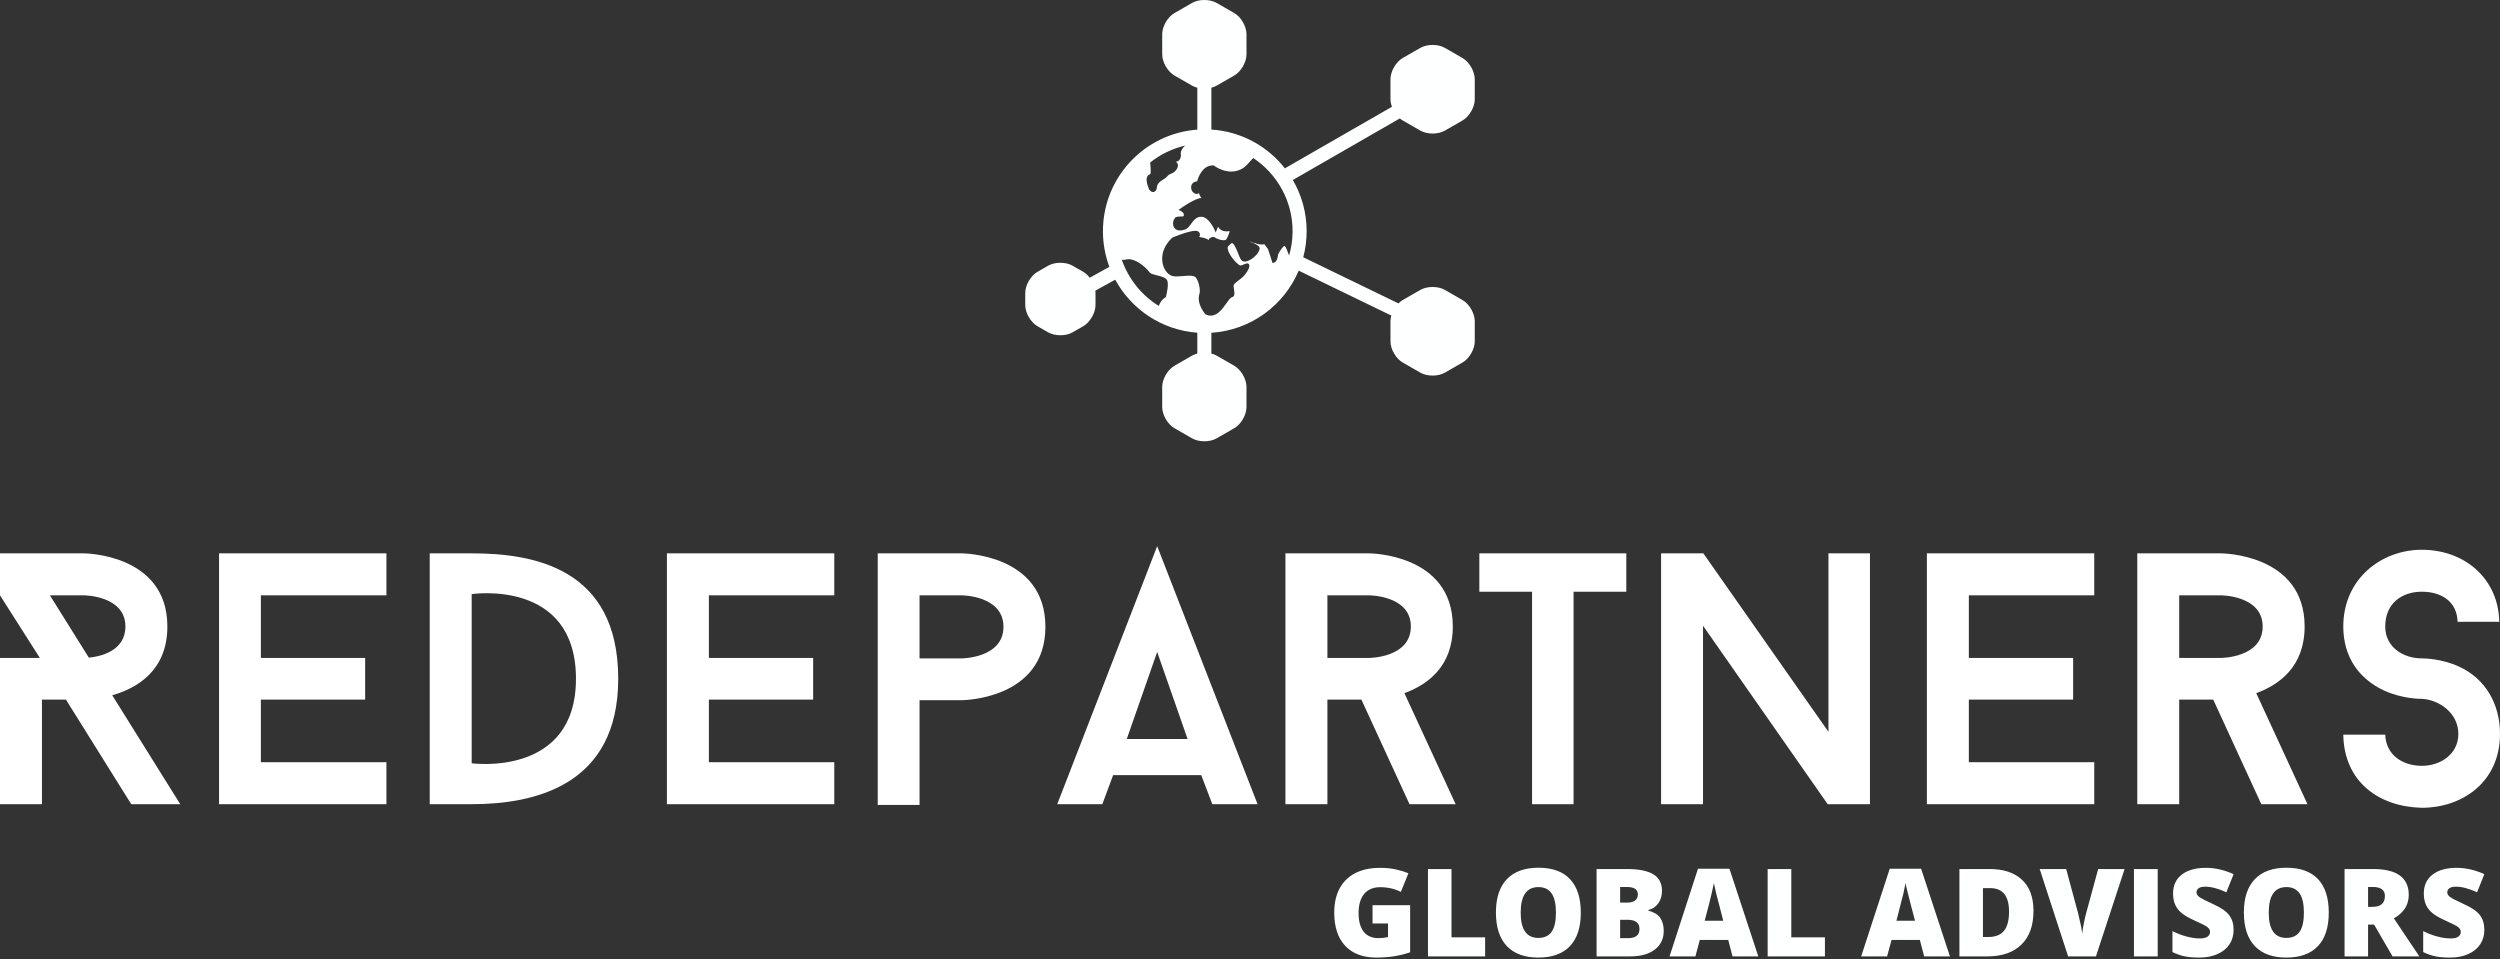
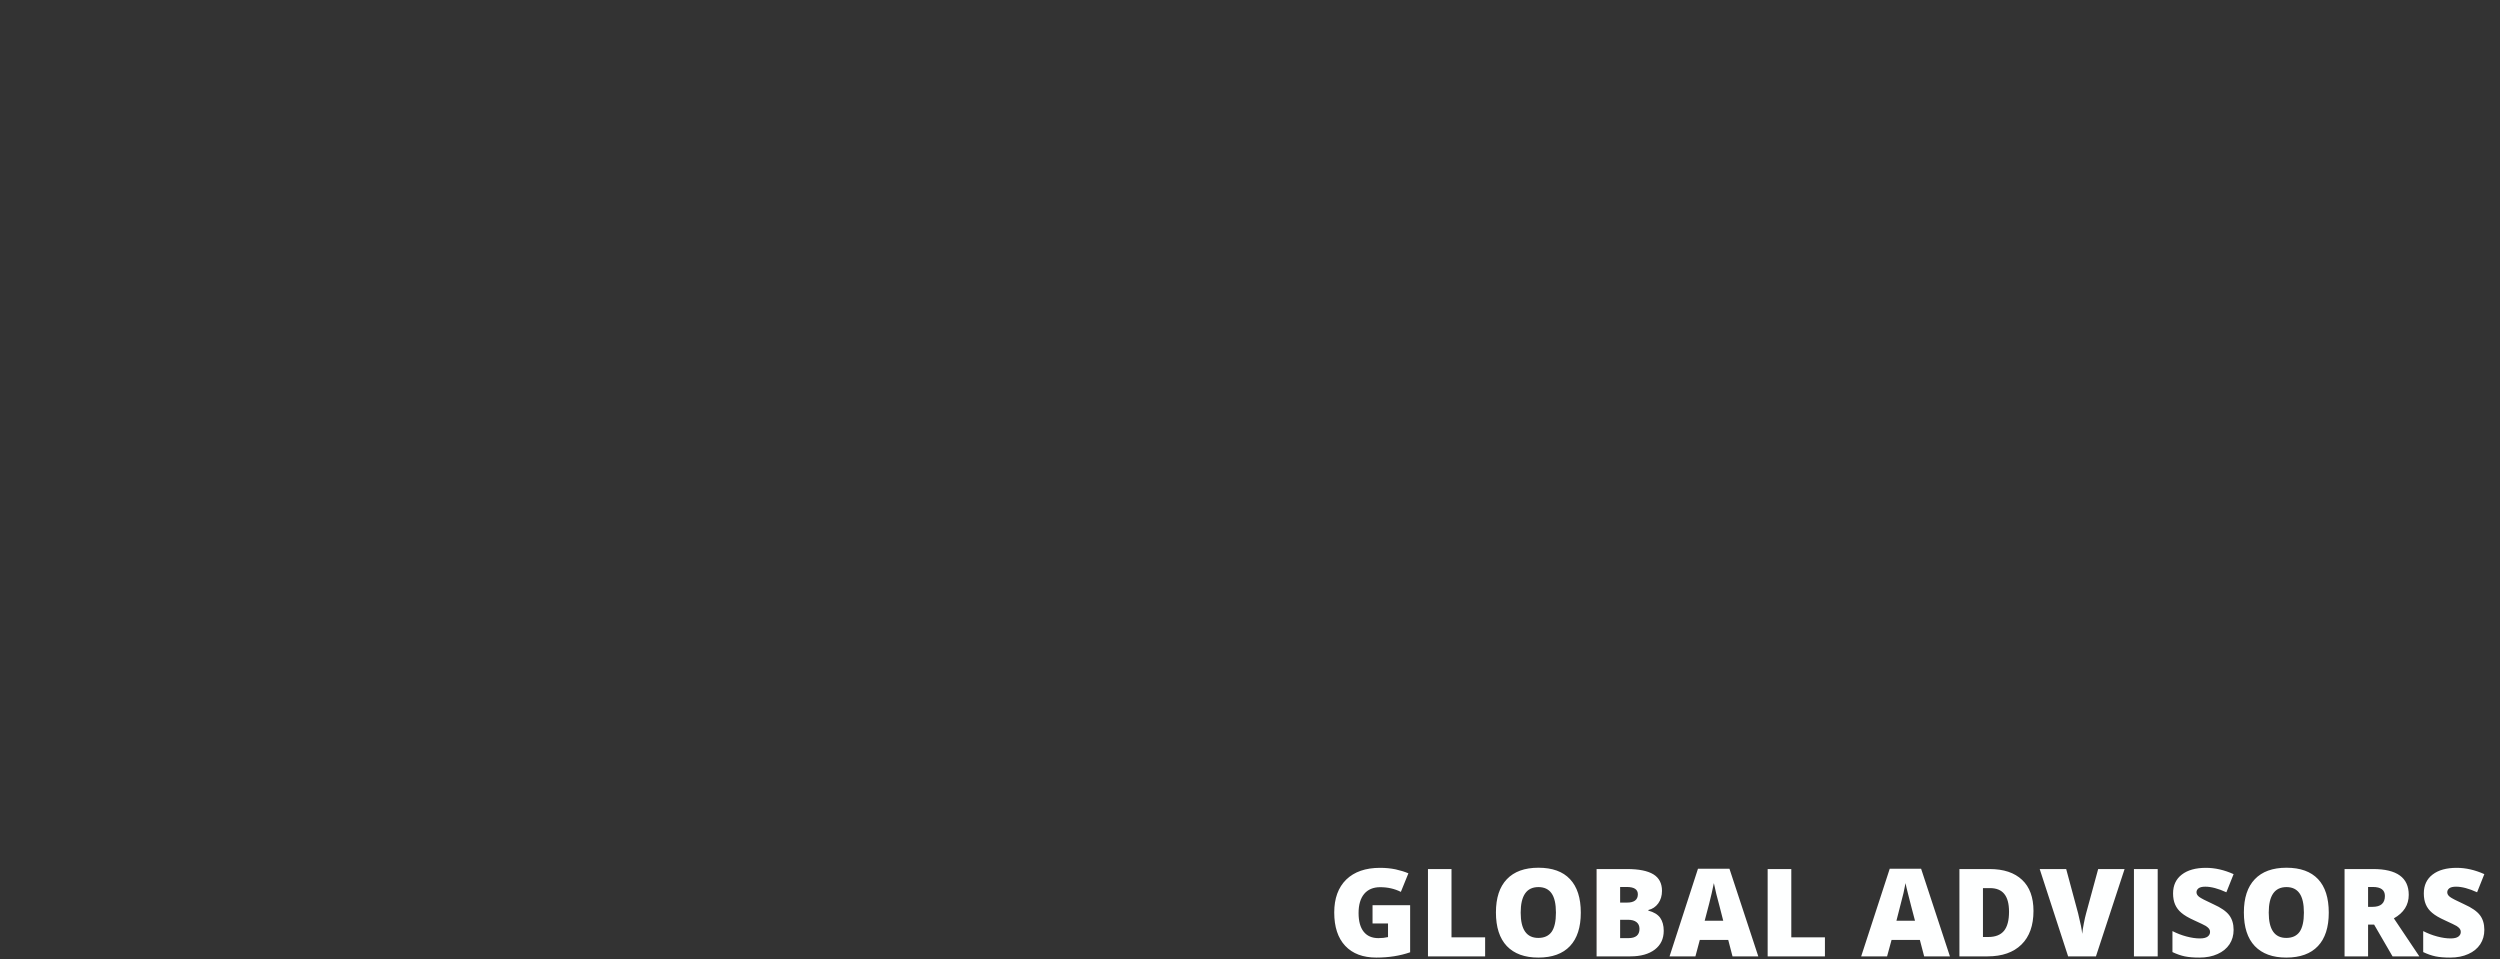
<svg xmlns="http://www.w3.org/2000/svg" width="344" height="132" viewBox="0 0 344 132" fill="none">
  <rect x="0" y="0" width="344" height="132" fill="#333333" stroke="none" />
-   <path d="M193.004 16.573L195.452 17.979C195.913 18.243 196.521 18.376 197.128 18.376C197.736 18.376 198.343 18.243 198.805 17.979L201.249 16.573C202.172 16.044 202.926 14.741 202.926 13.678V10.882C202.926 9.82 202.172 8.517 201.249 7.987L198.805 6.582C198.343 6.317 197.736 6.185 197.128 6.185C196.521 6.185 195.913 6.317 195.452 6.582L193.004 7.987C192.084 8.517 191.33 9.82 191.33 10.882V13.678C191.33 14.004 191.406 14.35 191.532 14.691L176.913 23.099C176.875 23.121 176.846 23.149 176.811 23.175C174.422 20.122 170.791 18.088 166.679 17.828C166.682 17.803 166.685 17.778 166.685 17.752V12.069C166.942 12.004 167.184 11.914 167.394 11.793L169.842 10.388C170.765 9.858 171.516 8.555 171.516 7.492V4.697C171.516 3.634 170.765 2.331 169.842 1.801L167.394 0.397C166.933 0.132 166.325 -0 165.718 -0C165.11 -0 164.503 0.132 164.041 0.397L161.597 1.801C160.674 2.331 159.92 3.634 159.92 4.697V7.492C159.92 8.555 160.674 9.858 161.597 10.388L164.041 11.793C164.252 11.914 164.497 12.004 164.751 12.069V17.752C164.751 17.781 164.757 17.808 164.76 17.837C157.496 18.36 151.765 24.413 151.765 31.809C151.765 33.536 152.081 35.191 152.65 36.718L149.949 38.213C149.689 37.879 149.388 37.593 149.064 37.407L147.583 36.556C147.121 36.292 146.514 36.159 145.906 36.159C145.299 36.159 144.691 36.292 144.23 36.556L142.752 37.407C141.829 37.936 141.075 39.239 141.075 40.302V41.987C141.075 43.051 141.829 44.354 142.752 44.883L144.23 45.733C144.691 45.998 145.299 46.13 145.906 46.13C146.514 46.13 147.121 45.998 147.583 45.733L149.064 44.883C149.984 44.354 150.74 43.051 150.74 41.987V40.302C150.74 40.203 150.725 40.1 150.714 39.999L153.454 38.483C155.673 42.571 159.865 45.427 164.751 45.781V48.65C164.497 48.716 164.252 48.805 164.041 48.926L161.597 50.332C160.674 50.861 159.92 52.164 159.92 53.227V56.023C159.92 57.085 160.674 58.388 161.597 58.917L164.041 60.323C164.503 60.588 165.11 60.72 165.718 60.72C166.325 60.72 166.933 60.588 167.394 60.323L169.842 58.917C170.765 58.388 171.516 57.085 171.516 56.023V53.227C171.516 52.164 170.765 50.861 169.842 50.332L167.394 48.926C167.184 48.805 166.942 48.716 166.685 48.65V45.79C172.106 45.444 176.688 42.019 178.701 37.242L191.447 43.422C191.374 43.68 191.33 43.941 191.33 44.187V46.982C191.33 48.046 192.084 49.349 193.004 49.878L195.452 51.284C195.913 51.548 196.521 51.681 197.128 51.681C197.736 51.681 198.343 51.548 198.805 51.284L201.249 49.878C202.172 49.349 202.926 48.046 202.926 46.982V44.187C202.926 43.124 202.172 41.821 201.249 41.291L198.805 39.887C198.343 39.622 197.736 39.49 197.128 39.49C196.521 39.49 195.913 39.622 195.452 39.887L193.004 41.291C192.802 41.409 192.61 41.567 192.429 41.749L179.326 35.398C179.63 34.253 179.793 33.05 179.793 31.809C179.793 29.241 179.098 26.837 177.892 24.766L192.618 16.295C192.744 16.401 192.873 16.497 193.004 16.573ZM157.855 24.306C157.94 24.128 158.089 24.01 158.285 23.962L158.29 23.961C158.325 23.845 158.384 23.471 158.261 22.364C159.651 21.254 161.293 20.445 163.086 20.035C162.791 20.307 162.374 20.736 162.496 21.354L162.502 21.381L162.499 21.407C162.488 21.669 162.35 22.137 161.927 22.23C161.886 22.235 161.845 22.242 161.804 22.25C161.991 22.403 162.301 22.707 161.871 23.35C161.646 23.691 161.299 23.841 161.048 23.949C160.957 23.988 160.872 24.025 160.811 24.062C160.773 24.087 160.682 24.185 160.627 24.25C160.56 24.328 160.496 24.401 160.431 24.451C160.332 24.53 160.215 24.604 160.09 24.681C159.666 24.943 159.187 25.24 159.169 25.905L159.164 25.953C159.117 26.128 158.962 26.427 158.664 26.427C158.498 26.427 158.337 26.337 158.174 26.152L158.138 26.1C158.08 25.977 157.578 24.886 157.855 24.306ZM160.44 40.805L160.417 40.901L160.326 40.946C160.3 40.958 159.754 41.243 159.453 42.096C157.087 40.635 155.264 38.383 154.35 35.712C154.391 35.742 154.441 35.755 154.543 35.755C154.663 35.755 154.841 35.731 155.086 35.684C155.162 35.669 155.241 35.661 155.32 35.661C156.249 35.661 157.537 36.611 158.2 37.492C158.343 37.68 158.819 37.797 159.24 37.899C159.815 38.04 160.358 38.173 160.577 38.535C160.881 39.04 160.516 40.514 160.44 40.805ZM177.384 35.157C177.343 35.063 177.299 34.951 177.243 34.805C177.159 34.574 176.902 33.866 176.747 33.835C176.592 33.841 176.174 34.397 175.862 35.012C175.844 35.251 175.757 35.981 175.313 36.131L175.105 36.2L174.483 34.287L173.981 33.612C173.887 33.623 173.756 33.636 173.607 33.636C173.245 33.636 172.938 33.568 172.696 33.437C172.558 33.439 172.263 33.417 171.954 33.202C172.053 33.353 172.278 33.418 172.456 33.445L172.512 33.461C172.886 33.629 173.33 33.892 173.327 34.188C173.321 34.879 172.053 35.992 171.273 35.992C171.151 35.992 171.043 35.965 170.949 35.914C170.745 35.8 170.61 35.482 170.374 34.884C170.158 34.346 169.836 33.539 169.524 33.431C169.495 33.443 169.381 33.501 169.103 33.782C169.071 33.814 169.048 33.834 169.042 33.842C169.004 33.87 168.899 33.957 168.934 34.229C169.039 35.047 170.175 36.327 170.645 36.535C170.785 36.534 171.025 36.438 171.203 36.368C171.408 36.286 171.527 36.239 171.63 36.239C171.72 36.239 171.799 36.279 171.843 36.346C172.179 36.831 171.156 37.988 171.007 38.126C170.896 38.229 170.739 38.346 170.572 38.469C170.274 38.689 169.865 38.991 169.769 39.207C169.722 39.316 169.763 39.592 169.798 39.816C169.848 40.148 169.898 40.462 169.79 40.69C169.722 40.822 169.585 40.879 169.462 40.929C169.43 40.942 169.381 40.963 169.366 40.973C169.188 41.127 168.975 41.425 168.747 41.741C168.209 42.495 167.54 43.433 166.6 43.433C166.372 43.433 166.139 43.377 165.911 43.265L165.873 43.246L165.841 43.214C165.791 43.155 164.599 41.789 165.046 40.414C165.23 39.848 164.88 38.452 164.471 38.115C164.325 37.996 164.053 37.938 163.635 37.938C163.349 37.938 163.031 37.964 162.724 37.992C162.19 38.037 161.69 38.067 161.392 37.997C160.779 37.856 160.241 37.239 160.019 36.424C159.859 35.824 159.657 34.26 161.29 32.721L161.319 32.693L161.354 32.678C161.445 32.641 163.551 31.76 164.471 31.76C164.725 31.76 164.894 31.824 164.991 31.954C165.216 32.252 165.09 32.475 165.008 32.59C165.055 32.619 165.131 32.634 165.28 32.658C165.525 32.698 165.879 32.756 166.346 33.031C166.349 33.006 166.352 32.98 166.352 32.955L166.36 32.849L166.451 32.791C166.65 32.66 166.804 32.594 166.91 32.594C167.05 32.595 167.24 32.706 167.383 32.804C167.473 32.844 167.955 33.056 168.37 33.056C168.498 33.056 168.607 33.034 168.688 32.991C168.782 32.915 169.083 32.318 169.211 31.803C169.097 31.822 168.96 31.837 168.817 31.837C168.241 31.837 167.827 31.615 167.599 31.2L167.278 31.992L167.07 31.525C167.061 31.509 166.346 29.917 165.394 29.834C165.35 29.829 165.309 29.827 165.268 29.827C164.608 29.827 164.243 30.325 163.892 30.805C163.656 31.131 163.428 31.44 163.115 31.559C162.341 31.852 161.757 31.719 161.518 31.233C161.337 30.865 161.395 30.351 161.658 30.01C161.813 29.807 162.122 29.801 162.423 29.795C162.563 29.793 162.8 29.788 162.856 29.747C162.905 29.642 162.914 29.533 162.879 29.43C162.812 29.232 162.584 29.084 162.499 29.043L162.169 28.884L162.467 28.67C162.672 28.526 164.485 27.248 165.324 27.248H165.332C165.081 26.958 165.023 26.737 164.985 26.589C164.982 26.581 164.979 26.572 164.976 26.564C164.903 26.621 164.798 26.687 164.652 26.687C164.468 26.687 164.29 26.586 164.088 26.368C163.916 26.183 163.822 25.775 163.968 25.437C164.041 25.267 164.237 24.988 164.719 24.953C164.877 24.398 165.475 22.685 166.956 22.767L167.023 22.77L167.079 22.812C167.088 22.819 168.125 23.609 169.413 23.609C170 23.609 170.552 23.446 171.06 23.124C171.411 22.899 171.866 22.387 172.304 21.893C172.351 21.84 172.395 21.79 172.442 21.739C175.704 23.904 177.86 27.609 177.86 31.809C177.86 32.97 177.69 34.092 177.384 35.157Z" fill="#FEFFFF" />
-   <path d="M24.803 110.656L15.443 95.667C18.804 94.718 23.03 92.306 23.03 86.204C23.03 76.141 11.505 76.141 11.505 76.141H0V81.916L5.485 90.532H0V110.656H5.773V96.265H9.072L18.061 110.656H24.803ZM6.866 81.916H11.505C11.505 81.916 17.257 81.916 17.257 86.204C17.257 89.606 13.772 90.348 12.226 90.491L6.866 81.916ZM53.172 81.916V76.141H30.142V110.656H53.172V104.882H35.895V96.265H50.245V90.532H35.895V81.916H53.172ZM59.131 76.141V110.656H64.903C73.481 110.656 85.067 108.14 85.067 93.399C85.067 78.058 73.274 76.141 64.903 76.141H59.131ZM64.903 105.027V81.749C64.903 81.749 79.253 79.585 79.253 93.399C79.253 107.006 64.903 105.027 64.903 105.027ZM114.797 81.916V76.141H91.768V110.656H114.797V104.882H97.541V96.265H111.89V90.532H97.541V81.916H114.797ZM132.301 76.141H120.776V110.758H126.53V96.347H132.301C132.301 96.347 143.847 96.347 143.847 86.245C143.847 76.141 132.301 76.141 132.301 76.141ZM132.301 90.594H126.53V81.916H132.301C132.301 81.916 138.075 81.916 138.075 86.245C138.075 90.594 132.301 90.594 132.301 90.594ZM166.816 110.656H173.043L159.228 75.151L145.477 110.656H151.681L153.167 106.656H165.288L166.816 110.656ZM159.228 89.709L163.413 101.687H155.042L159.228 89.709ZM193.947 110.656H200.297L193.246 95.378C196.36 94.244 199.906 91.77 199.906 86.204C199.906 76.141 188.38 76.141 188.38 76.141H176.875V110.656H182.65V96.265H187.329L193.947 110.656ZM182.65 81.916H188.38C188.38 81.916 194.134 81.916 194.134 86.204C194.134 90.532 188.38 90.532 188.38 90.532H182.65V81.916ZM223.78 76.141H203.557V81.419H210.812V110.656H216.522V81.419H223.78V76.141ZM257.305 76.141H251.595V100.697L234.38 76.141H228.565V110.656H234.336V86.101L251.49 110.656H257.305V76.141ZM288.169 81.916V76.141H265.139V110.656H288.169V104.882H270.913V96.265H285.263V90.532H270.913V81.916H288.169ZM311.156 110.656H317.508L310.458 95.378C313.568 94.244 317.117 91.77 317.117 86.204C317.117 76.141 305.592 76.141 305.592 76.141H294.087V110.656H299.858V96.265H304.54L311.156 110.656ZM299.858 81.916H305.592C305.592 81.916 311.343 81.916 311.343 86.204C311.343 90.532 305.592 90.532 305.592 90.532H299.858V81.916ZM333.24 111.151C338.824 111.151 344 107.604 344 100.986C344 96.904 342.023 93.399 338.372 91.728C335.898 90.594 333.485 90.594 333.24 90.594C330.681 90.594 328.207 89.048 328.207 86.204C328.207 82.988 330.538 81.419 333.24 81.419C335.857 81.419 338.082 82.699 338.167 85.564H343.898C343.796 79.687 339.219 75.648 333.24 75.648C327.673 75.648 322.436 79.646 322.436 86.204C322.436 90.284 324.477 93.358 328.064 95.027C330.579 96.161 332.951 96.161 333.24 96.161C335.568 96.265 338.269 98.079 338.269 100.986C338.269 103.707 335.898 105.378 333.24 105.378C330.681 105.378 328.31 103.955 328.207 101.089H322.436C322.538 107.542 327.281 111.006 333.24 111.151Z" fill="white" />
  <path d="M188.862 127.066V124.557H194.035V131.035C192.633 131.52 191.085 131.763 189.393 131.763C187.542 131.763 186.113 131.225 185.103 130.15C184.095 129.076 183.59 127.545 183.59 125.553C183.59 123.62 184.142 122.109 185.243 121.026C186.356 119.951 187.907 119.414 189.899 119.414C190.655 119.414 191.371 119.484 192.043 119.624C192.706 119.773 193.29 119.954 193.795 120.17L192.758 122.723C191.899 122.291 190.95 122.077 189.913 122.077C188.967 122.077 188.234 122.384 187.711 123C187.197 123.62 186.94 124.496 186.94 125.638C186.94 126.759 187.174 127.615 187.641 128.202C188.108 128.792 188.786 129.087 189.674 129.087C190.15 129.087 190.591 129.038 190.991 128.944V127.066H188.862ZM204.354 131.596H196.488V119.58H199.727V128.973H204.354V131.596ZM217.518 125.582C217.518 127.601 217.021 129.134 216.031 130.18C215.041 131.234 213.586 131.763 211.67 131.763C209.792 131.763 208.346 131.234 207.339 130.18C206.34 129.122 205.84 127.58 205.84 125.553C205.84 123.552 206.34 122.028 207.339 120.982C208.338 119.928 209.789 119.399 211.685 119.399C213.601 119.399 215.05 119.922 216.031 120.97C217.021 122.016 217.518 123.552 217.518 125.582ZM209.246 125.582C209.246 127.898 210.055 129.058 211.67 129.058C212.494 129.058 213.104 128.778 213.507 128.217C213.902 127.647 214.097 126.768 214.097 125.582C214.097 124.376 213.896 123.488 213.493 122.919C213.093 122.349 212.488 122.063 211.685 122.063C210.061 122.063 209.246 123.234 209.246 125.582ZM219.691 131.596V119.58H223.868C225.503 119.58 226.718 119.823 227.513 120.31C228.298 120.795 228.69 121.555 228.69 122.583C228.69 123.254 228.517 123.83 228.173 124.306C227.828 124.782 227.373 125.086 226.812 125.217V125.302C227.559 125.498 228.103 125.825 228.439 126.283C228.766 126.751 228.929 127.349 228.929 128.077C228.929 129.169 228.523 130.031 227.708 130.656C226.888 131.281 225.769 131.596 224.358 131.596H219.691ZM222.93 122.048V124.195H223.911C224.379 124.195 224.738 124.101 224.989 123.912C225.243 123.716 225.369 123.433 225.369 123.056C225.369 122.384 224.861 122.048 223.841 122.048H222.93ZM224.008 126.561H222.93V129.087H224.063C225.083 129.087 225.594 128.661 225.594 127.811C225.594 127.408 225.456 127.101 225.185 126.885C224.916 126.672 224.522 126.561 224.008 126.561ZM241.941 131.596H238.393L237.806 129.338H233.892L233.29 131.596H229.73L233.641 119.539H237.972L241.941 131.596ZM234.566 126.689H237.116L236.611 124.712C236.491 124.271 236.342 123.707 236.164 123.015C235.995 122.314 235.884 121.814 235.828 121.517C235.781 121.797 235.682 122.253 235.533 122.889C235.393 123.535 235.069 124.8 234.566 126.689ZM251.11 131.596H243.229V119.58H246.483V128.973H251.11V131.596ZM268.31 131.596H264.764L264.174 129.338H260.278L259.662 131.596H256.098L260.027 119.539H264.344L268.31 131.596ZM260.95 126.689H263.503L262.983 124.712C262.863 124.271 262.717 123.707 262.551 123.015C262.372 122.314 262.255 121.814 262.2 121.517C262.153 121.797 262.06 122.253 261.92 122.889C261.768 123.535 261.446 124.8 260.95 126.689ZM279.807 125.343C279.807 127.344 279.257 128.886 278.153 129.969C277.049 131.053 275.498 131.596 273.498 131.596H269.616V119.58H273.763C275.7 119.58 277.19 120.077 278.238 121.067C279.284 122.048 279.807 123.473 279.807 125.343ZM276.442 125.457C276.442 124.353 276.223 123.535 275.785 123C275.355 122.469 274.695 122.203 273.807 122.203H272.855V128.932H273.582C274.564 128.932 275.288 128.646 275.755 128.077C276.214 127.507 276.442 126.634 276.442 125.457ZM287.041 125.708L288.709 119.58H292.343L288.402 131.596H284.573L280.662 119.58H284.307L285.949 125.679C286.285 127.025 286.472 127.966 286.51 128.497C286.548 128.115 286.621 127.639 286.735 127.066C286.846 126.488 286.948 126.035 287.041 125.708ZM296.899 131.596H293.631V119.58H296.899V131.596ZM307.344 127.951C307.344 128.699 307.154 129.359 306.783 129.928C306.397 130.507 305.851 130.957 305.141 131.272C304.432 131.599 303.593 131.763 302.633 131.763C301.838 131.763 301.169 131.707 300.626 131.596C300.086 131.485 299.519 131.287 298.929 131.006V128.118C299.548 128.436 300.191 128.684 300.865 128.862C301.528 129.038 302.142 129.128 302.703 129.128C303.187 129.128 303.544 129.043 303.769 128.877C303.991 128.708 304.105 128.491 304.105 128.231C304.105 128.062 304.058 127.919 303.964 127.796C303.871 127.674 303.725 127.548 303.529 127.417C303.334 127.297 302.799 127.04 301.932 126.645C301.146 126.292 300.556 125.947 300.164 125.609C299.773 125.281 299.484 124.899 299.294 124.461C299.107 124.028 299.014 123.52 299.014 122.933C299.014 121.82 299.417 120.956 300.22 120.339C301.023 119.72 302.133 119.414 303.544 119.414C304.785 119.414 306.053 119.703 307.344 120.281L306.348 122.778C305.226 122.264 304.259 122.007 303.445 122.007C303.024 122.007 302.717 122.08 302.519 122.229C302.332 122.381 302.238 122.562 302.238 122.778C302.238 123.012 302.361 123.222 302.603 123.409C302.846 123.596 303.506 123.938 304.581 124.432C305.618 124.899 306.336 125.398 306.739 125.933C307.142 126.464 307.344 127.136 307.344 127.951ZM320.438 125.582C320.438 127.601 319.941 129.134 318.951 130.18C317.961 131.234 316.506 131.763 314.59 131.763C312.712 131.763 311.269 131.234 310.259 130.18C309.257 129.122 308.757 127.58 308.757 125.553C308.757 123.552 309.257 122.028 310.259 120.982C311.261 119.928 312.712 119.399 314.619 119.399C316.527 119.399 317.973 119.922 318.966 120.97C319.947 122.016 320.438 123.552 320.438 125.582ZM312.178 125.582C312.178 127.898 312.984 129.058 314.59 129.058C315.414 129.058 316.024 128.778 316.427 128.217C316.819 127.647 317.017 126.768 317.017 125.582C317.017 124.376 316.816 123.488 316.413 122.919C316.013 122.349 315.414 122.063 314.619 122.063C312.993 122.063 312.178 123.234 312.178 125.582ZM326.676 127.221H325.847V131.596H322.611V119.58H326.536C329.808 119.58 331.443 120.763 331.443 123.129C331.443 124.522 330.76 125.6 329.396 126.365L332.901 131.596H329.212L326.676 127.221ZM325.847 122.048V124.782H326.466C327.597 124.782 328.163 124.283 328.163 123.281C328.163 122.46 327.605 122.048 326.492 122.048H325.847ZM341.844 127.951C341.844 128.699 341.657 129.359 341.283 129.928C340.901 130.507 340.355 130.957 339.645 131.272C338.935 131.599 338.097 131.763 337.136 131.763C336.341 131.763 335.673 131.707 335.129 131.596C334.589 131.485 334.022 131.287 333.432 131.006V128.118C334.051 128.436 334.694 128.684 335.369 128.862C336.032 129.038 336.642 129.128 337.206 129.128C337.691 129.128 338.047 129.043 338.269 128.877C338.494 128.708 338.605 128.491 338.605 128.231C338.605 128.062 338.558 127.919 338.465 127.796C338.374 127.674 338.228 127.548 338.03 127.417C337.825 127.297 337.294 127.04 336.435 126.645C335.649 126.292 335.059 125.947 334.668 125.609C334.273 125.281 333.984 124.899 333.797 124.461C333.61 124.028 333.517 123.52 333.517 122.933C333.517 121.82 333.92 120.956 334.723 120.339C335.526 119.72 336.633 119.414 338.047 119.414C339.288 119.414 340.556 119.703 341.844 120.281L340.848 122.778C339.727 122.264 338.76 122.007 337.948 122.007C337.527 122.007 337.218 122.08 337.022 122.229C336.835 122.381 336.742 122.562 336.742 122.778C336.742 123.012 336.861 123.222 337.107 123.409C337.349 123.596 338.009 123.938 339.084 124.432C340.121 124.899 340.839 125.398 341.242 125.933C341.646 126.464 341.844 127.136 341.844 127.951Z" fill="#FEFFFF" />
</svg>